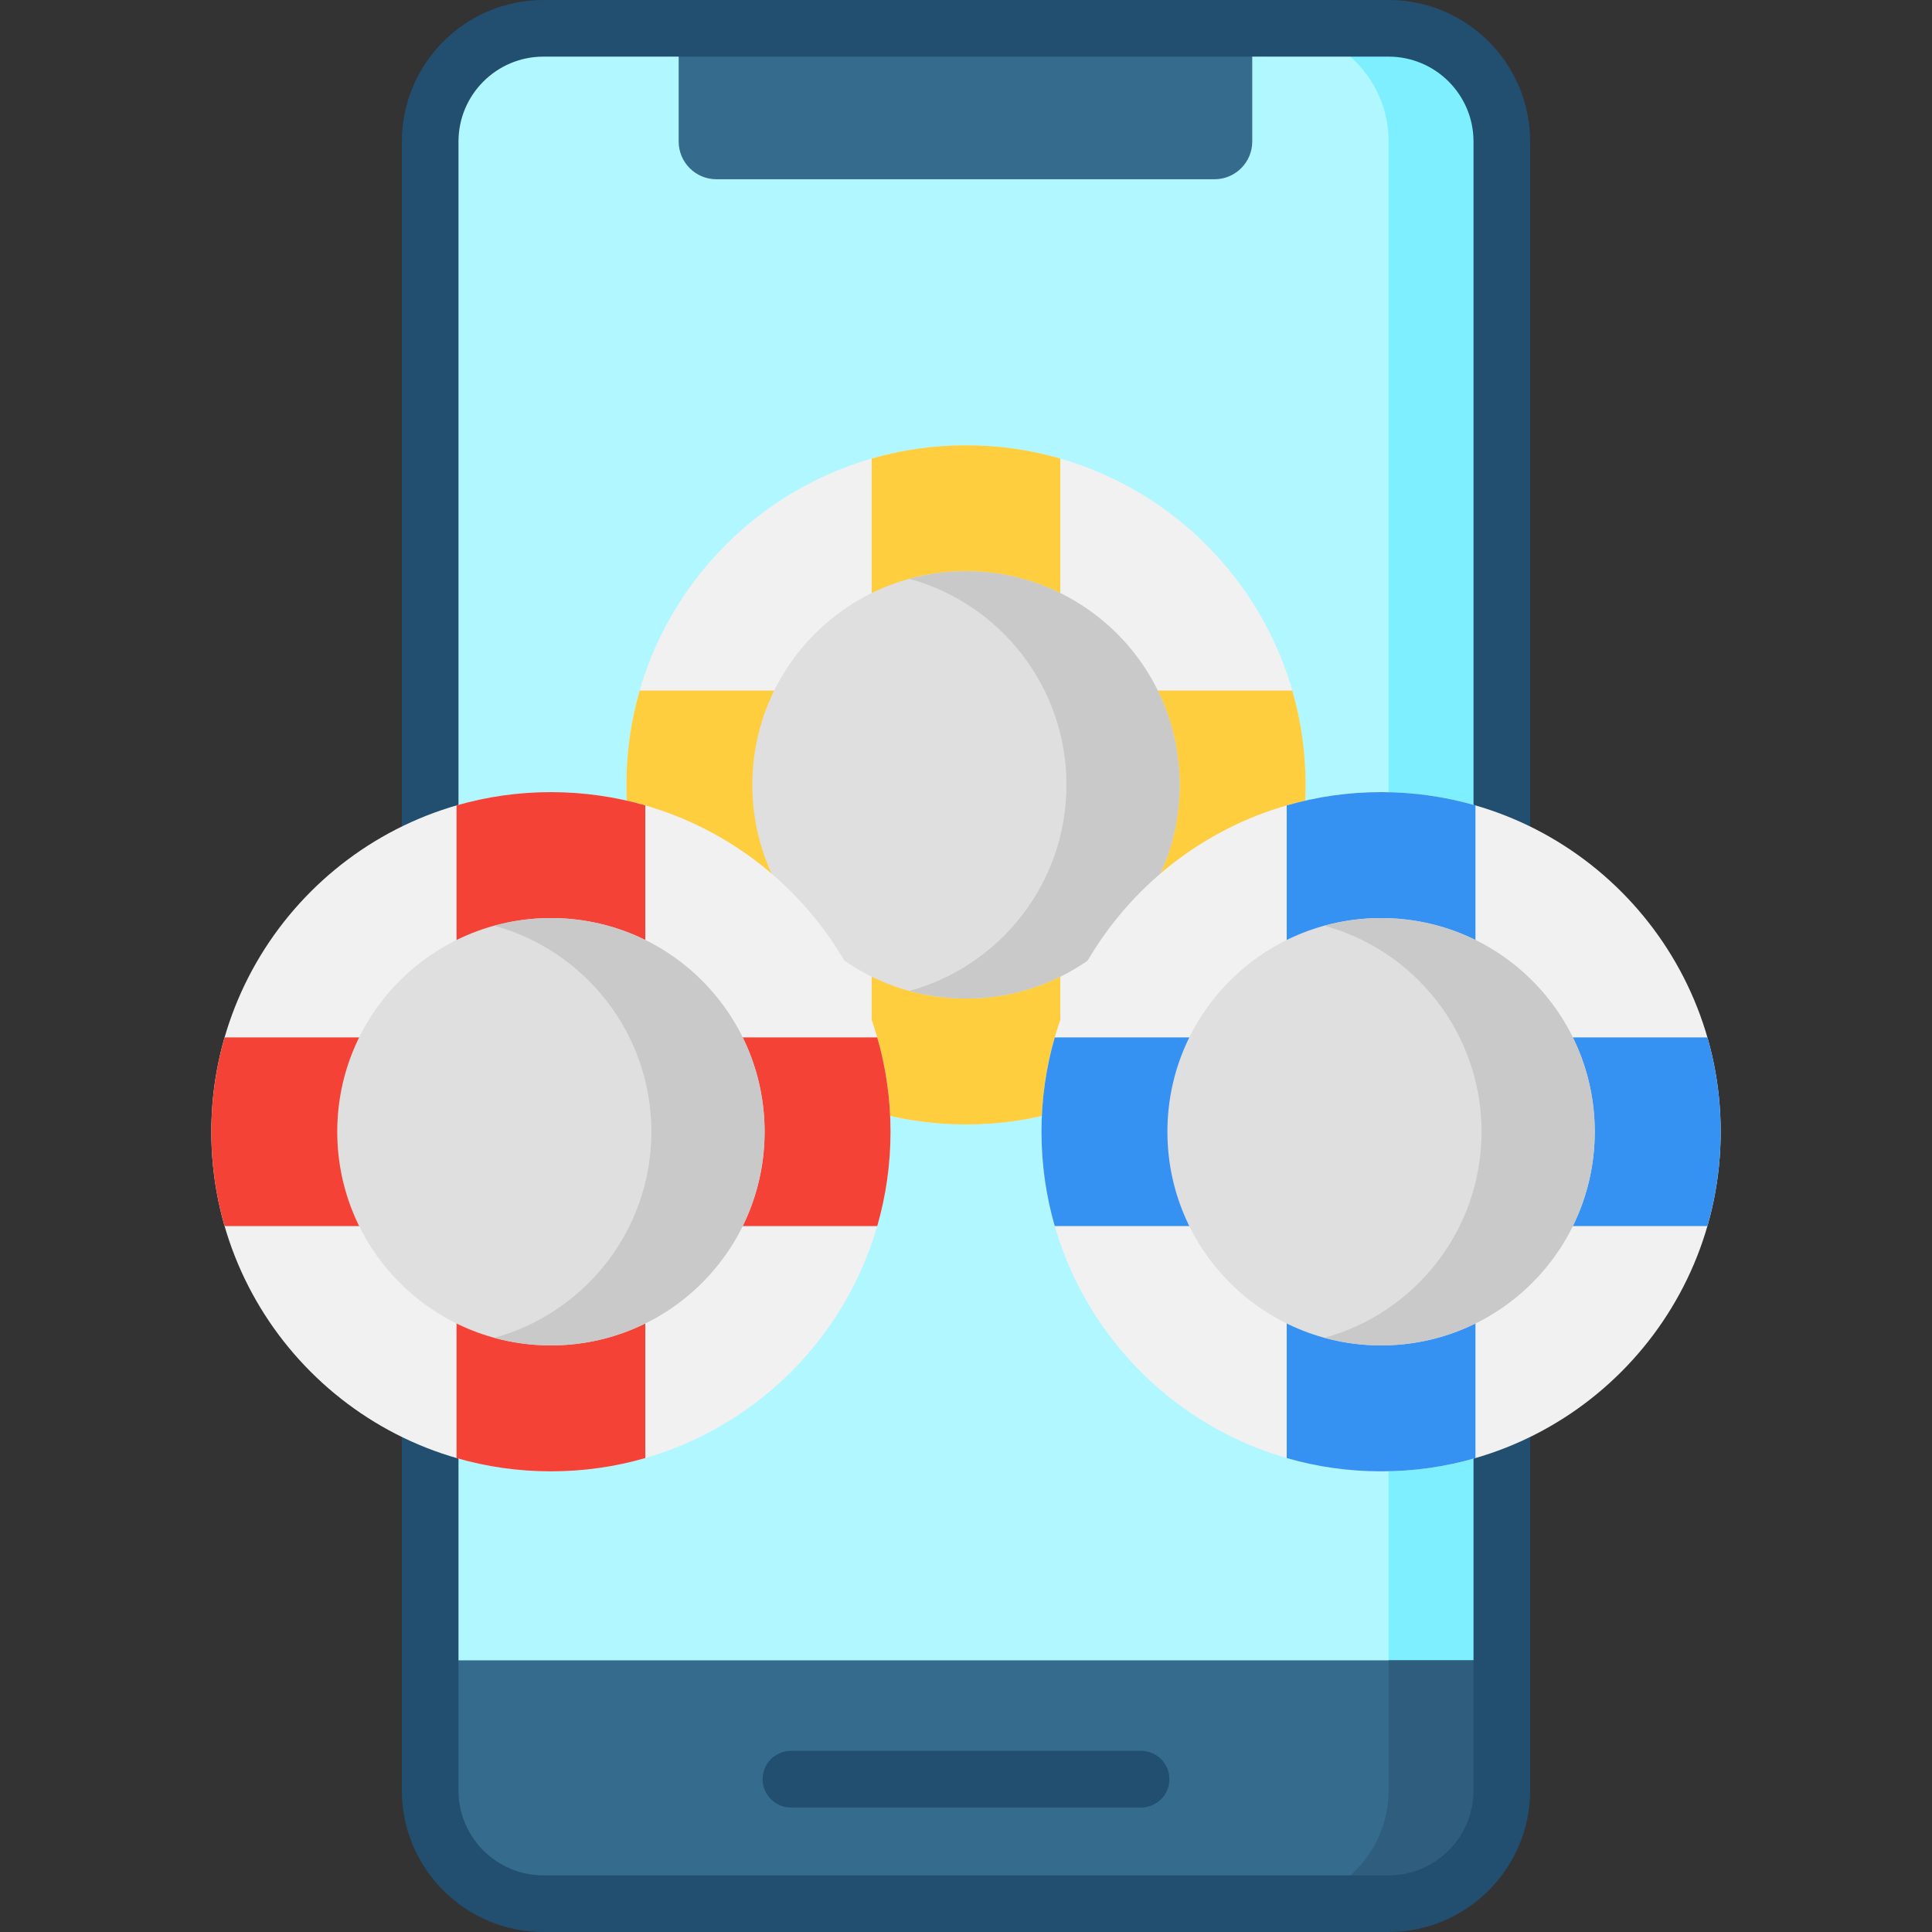
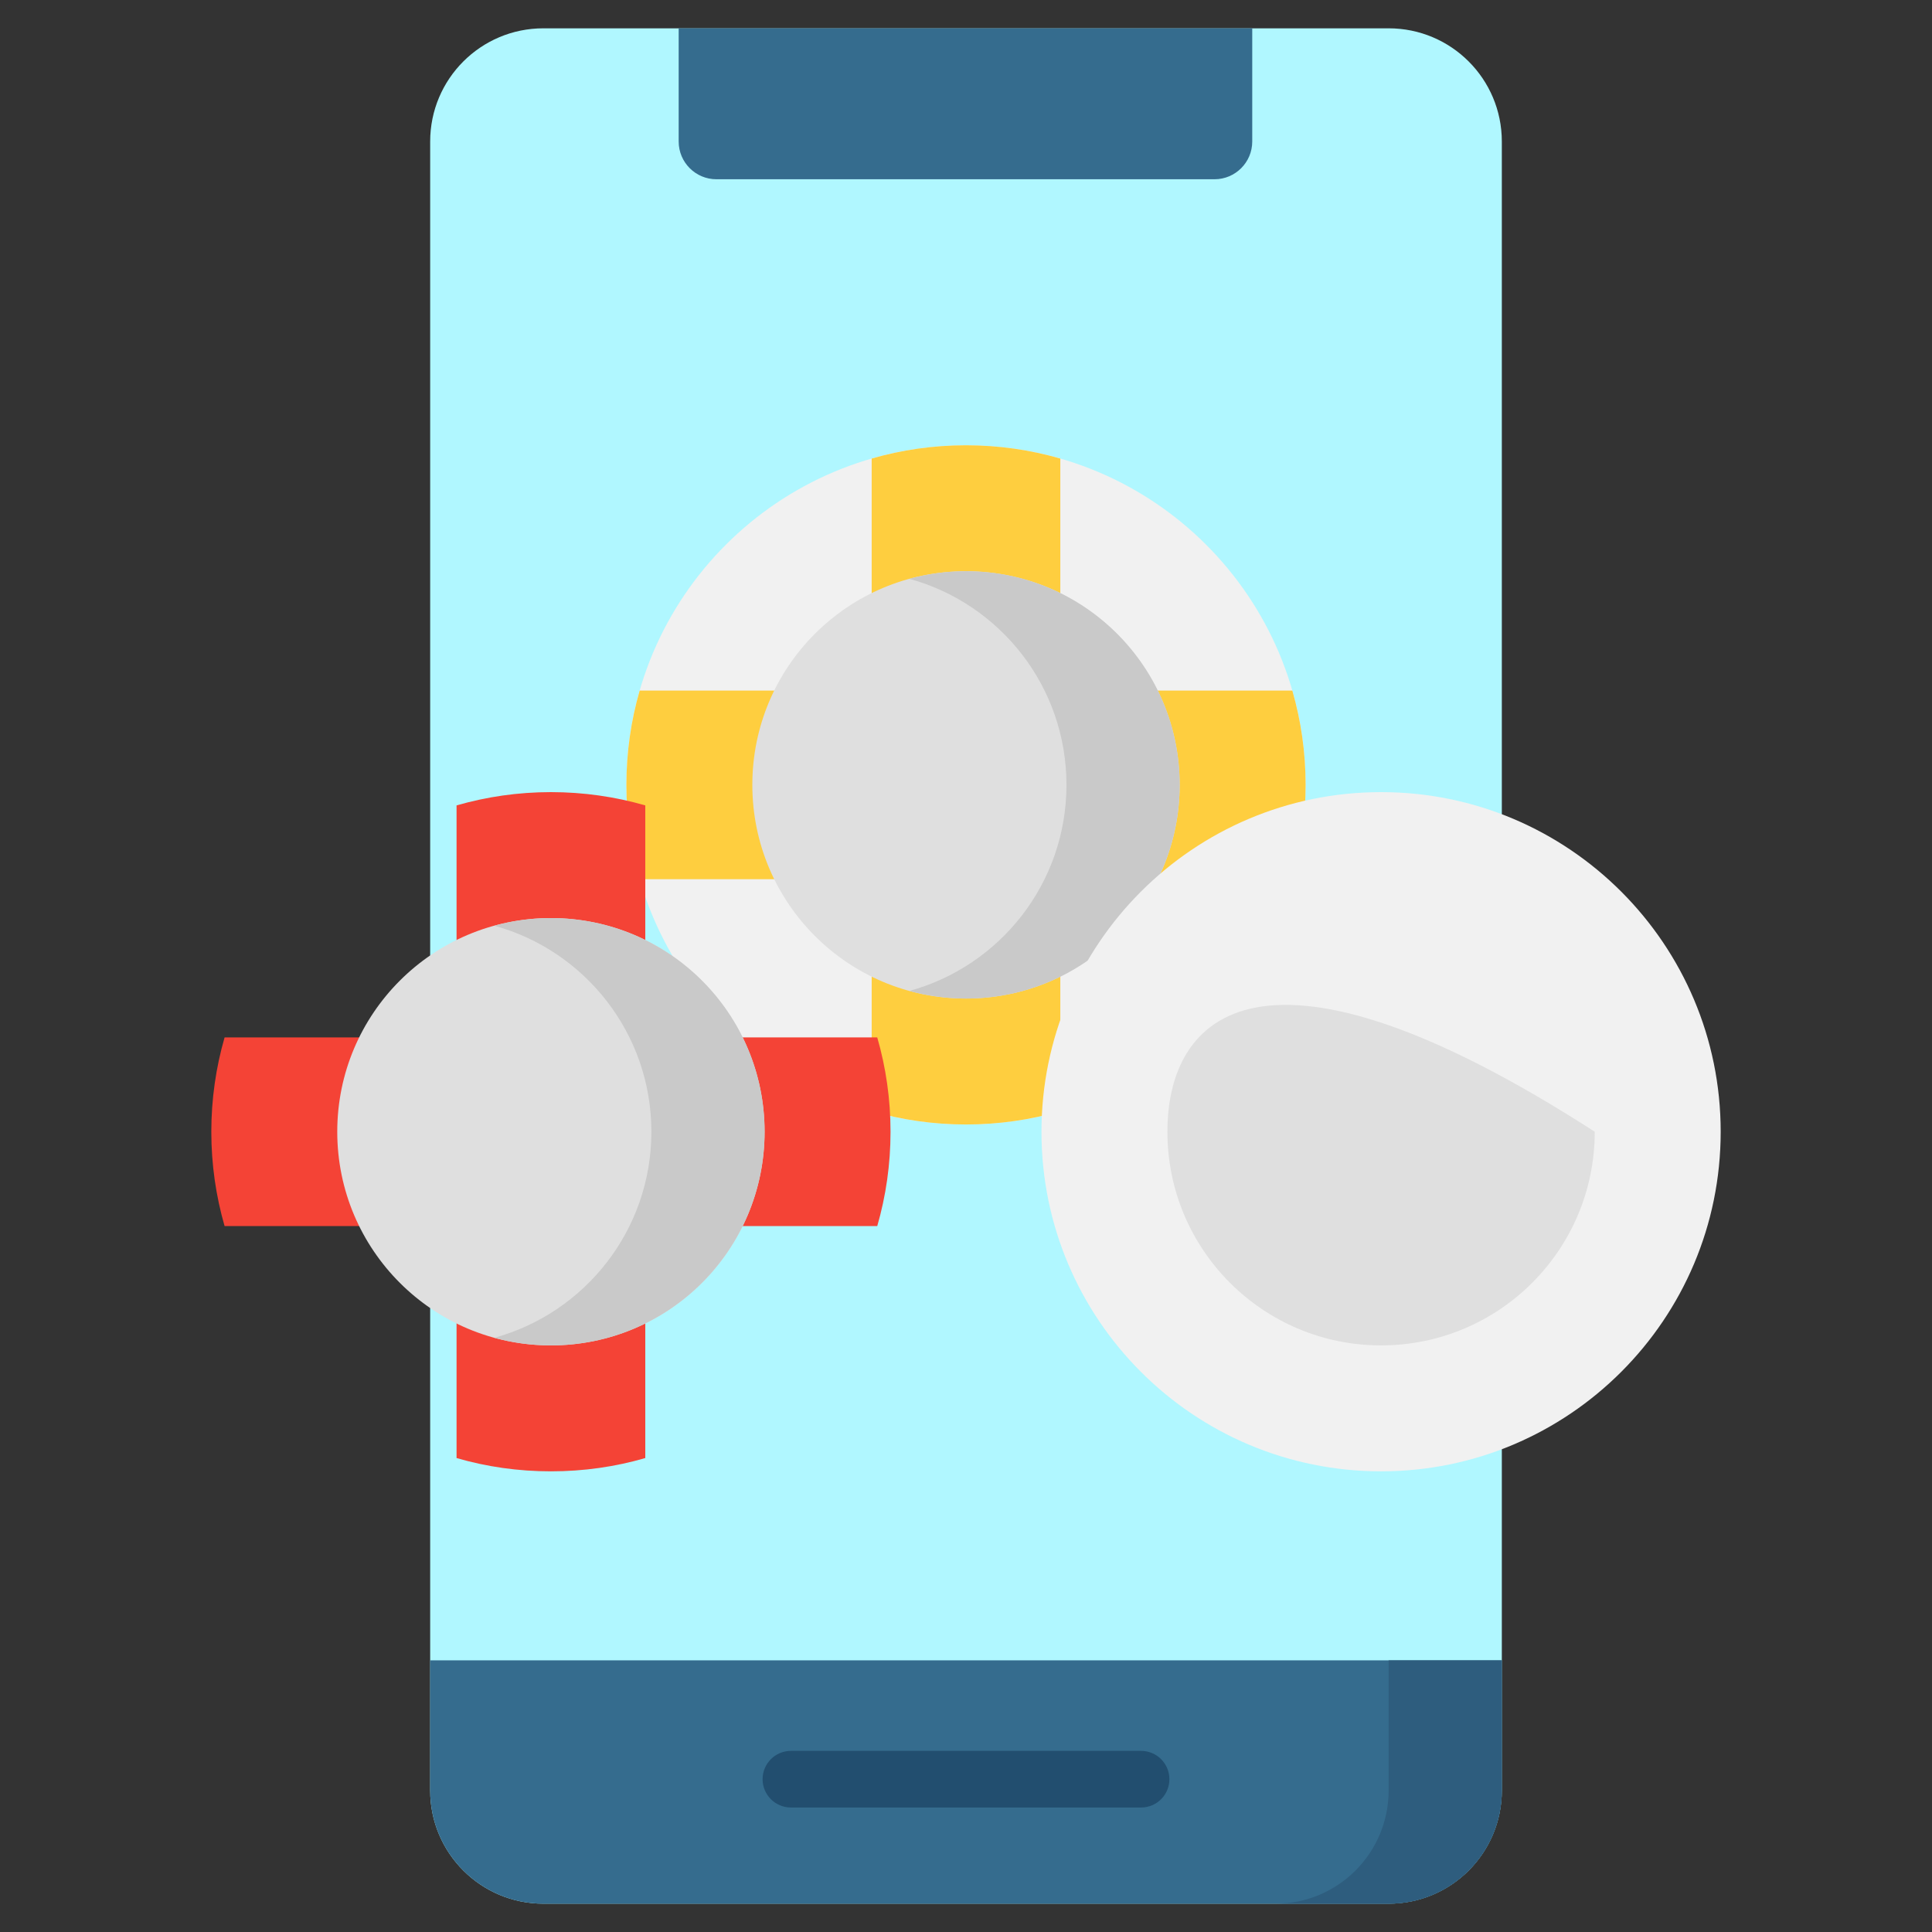
<svg xmlns="http://www.w3.org/2000/svg" width="32" height="32" viewBox="0 0 32 32" fill="none">
  <rect x="0" y="0" width="32" height="32" fill="#333333" stroke="none" />
  <path d="M23 31.531H9C7.964 31.531 7.125 30.692 7.125 29.656V2.344C7.125 1.308 7.964 0.469 9 0.469H23C24.036 0.469 24.875 1.308 24.875 2.344V29.656C24.875 30.692 24.036 31.531 23 31.531Z" fill="#B0F7FF" />
-   <path d="M23 0.469H21.125C22.161 0.469 23 1.308 23 2.344V29.656C23 30.692 22.161 31.531 21.125 31.531H23C24.036 31.531 24.875 30.692 24.875 29.656V2.344C24.875 1.308 24.036 0.469 23 0.469Z" fill="#7DEFFF" />
  <path d="M23 31.531H9C7.964 31.531 7.125 30.692 7.125 29.656V27.5H24.875V29.656C24.875 30.692 24.036 31.531 23 31.531Z" fill="#356C8E" />
  <path d="M23 27.5V29.656C23 30.692 22.161 31.531 21.125 31.531H23C24.036 31.531 24.875 30.692 24.875 29.656V27.5H23Z" fill="#2E5D7E" />
  <path d="M18.9 29H13.1C12.841 29 12.631 29.21 12.631 29.469C12.631 29.728 12.841 29.938 13.1 29.938H18.9C19.159 29.938 19.369 29.728 19.369 29.469C19.369 29.21 19.159 29 18.9 29Z" fill="#224E6F" />
  <path d="M20.116 2.969H11.866C11.521 2.969 11.241 2.689 11.241 2.344V0.469H20.741V2.344C20.741 2.689 20.461 2.969 20.116 2.969Z" fill="#356C8E" />
-   <path d="M23 0H9C7.708 0 6.656 1.051 6.656 2.344V29.656C6.656 30.949 7.708 32 9 32H23C24.292 32 25.344 30.949 25.344 29.656V2.344C25.344 1.051 24.292 0 23 0ZM24.406 29.656C24.406 30.432 23.775 31.062 23 31.062H9C8.225 31.062 7.594 30.432 7.594 29.656V2.344C7.594 1.568 8.225 0.938 9 0.938H23C23.775 0.938 24.406 1.568 24.406 2.344V29.656Z" fill="#224E6F" />
  <path d="M16 18.625C19.107 18.625 21.625 16.107 21.625 13C21.625 9.893 19.107 7.375 16 7.375C12.893 7.375 10.375 9.893 10.375 13C10.375 16.107 12.893 18.625 16 18.625Z" fill="#F1F1F1" />
  <path d="M21.625 13C21.625 13.543 21.548 14.067 21.405 14.562H17.562V18.405C17.067 18.548 16.543 18.625 16 18.625C15.457 18.625 14.933 18.548 14.438 18.405V14.562H10.595C10.452 14.067 10.375 13.543 10.375 13C10.375 12.457 10.452 11.933 10.595 11.438H14.438V7.595C14.933 7.452 15.457 7.375 16 7.375C16.543 7.375 17.067 7.452 17.562 7.595V11.438H21.405C21.548 11.933 21.625 12.457 21.625 13Z" fill="#FECE3F" />
  <path d="M16 16.539C17.955 16.539 19.539 14.955 19.539 13C19.539 11.045 17.955 9.461 16 9.461C14.045 9.461 12.461 11.045 12.461 13C12.461 14.955 14.045 16.539 16 16.539Z" fill="#DFDFDF" />
  <path d="M16 9.461C15.675 9.461 15.361 9.506 15.062 9.587C16.562 9.998 17.664 11.37 17.664 13C17.664 14.63 16.562 16.002 15.062 16.413C15.361 16.494 15.675 16.539 16 16.539C17.955 16.539 19.539 14.955 19.539 13C19.539 11.045 17.955 9.461 16 9.461Z" fill="#C9C9C9" />
-   <path d="M9.125 24.37C12.232 24.37 14.75 21.852 14.75 18.745C14.75 15.639 12.232 13.12 9.125 13.12C6.018 13.12 3.5 15.639 3.5 18.745C3.5 21.852 6.018 24.37 9.125 24.37Z" fill="#F1F1F1" />
  <path d="M14.75 18.745C14.75 19.288 14.673 19.812 14.53 20.308H10.688V24.15C10.192 24.294 9.668 24.37 9.125 24.37C8.582 24.37 8.058 24.294 7.562 24.15V20.308H3.72C3.577 19.812 3.5 19.288 3.5 18.745C3.5 18.203 3.577 17.678 3.72 17.183H7.562V13.34C8.058 13.197 8.582 13.12 9.125 13.12C9.668 13.12 10.192 13.197 10.688 13.34V17.183H14.53C14.673 17.678 14.75 18.203 14.75 18.745Z" fill="#F44336" />
  <path d="M9.125 22.284C11.08 22.284 12.664 20.7 12.664 18.745C12.664 16.791 11.08 15.206 9.125 15.206C7.17 15.206 5.586 16.791 5.586 18.745C5.586 20.7 7.17 22.284 9.125 22.284Z" fill="#DFDFDF" />
  <path d="M9.125 15.206C8.8 15.206 8.486 15.251 8.188 15.333C9.687 15.744 10.789 17.116 10.789 18.745C10.789 20.375 9.687 21.747 8.188 22.158C8.486 22.24 8.8 22.284 9.125 22.284C11.08 22.284 12.664 20.7 12.664 18.745C12.664 16.791 11.08 15.206 9.125 15.206Z" fill="#C9C9C9" />
  <path d="M22.875 24.37C25.982 24.37 28.5 21.852 28.5 18.745C28.5 15.639 25.982 13.12 22.875 13.12C19.768 13.12 17.25 15.639 17.25 18.745C17.25 21.852 19.768 24.37 22.875 24.37Z" fill="#F1F1F1" />
-   <path d="M28.5 18.745C28.5 19.288 28.423 19.812 28.28 20.308H24.438V24.15C23.942 24.294 23.418 24.37 22.875 24.37C22.332 24.37 21.808 24.294 21.312 24.15V20.308H17.47C17.327 19.812 17.25 19.288 17.25 18.745C17.25 18.203 17.327 17.678 17.47 17.183H21.312V13.34C21.808 13.197 22.332 13.12 22.875 13.12C23.418 13.12 23.942 13.197 24.438 13.34V17.183H28.28C28.423 17.678 28.5 18.203 28.5 18.745Z" fill="#3692F2" />
-   <path d="M22.875 22.284C24.83 22.284 26.414 20.7 26.414 18.745C26.414 16.791 24.83 15.206 22.875 15.206C20.92 15.206 19.336 16.791 19.336 18.745C19.336 20.7 20.92 22.284 22.875 22.284Z" fill="#DFDFDF" />
-   <path d="M22.875 15.206C22.55 15.206 22.236 15.251 21.938 15.333C23.437 15.744 24.539 17.116 24.539 18.745C24.539 20.375 23.437 21.747 21.938 22.158C22.236 22.24 22.55 22.284 22.875 22.284C24.83 22.284 26.414 20.7 26.414 18.745C26.414 16.791 24.83 15.206 22.875 15.206Z" fill="#C9C9C9" />
+   <path d="M22.875 22.284C24.83 22.284 26.414 20.7 26.414 18.745C20.92 15.206 19.336 16.791 19.336 18.745C19.336 20.7 20.92 22.284 22.875 22.284Z" fill="#DFDFDF" />
</svg>